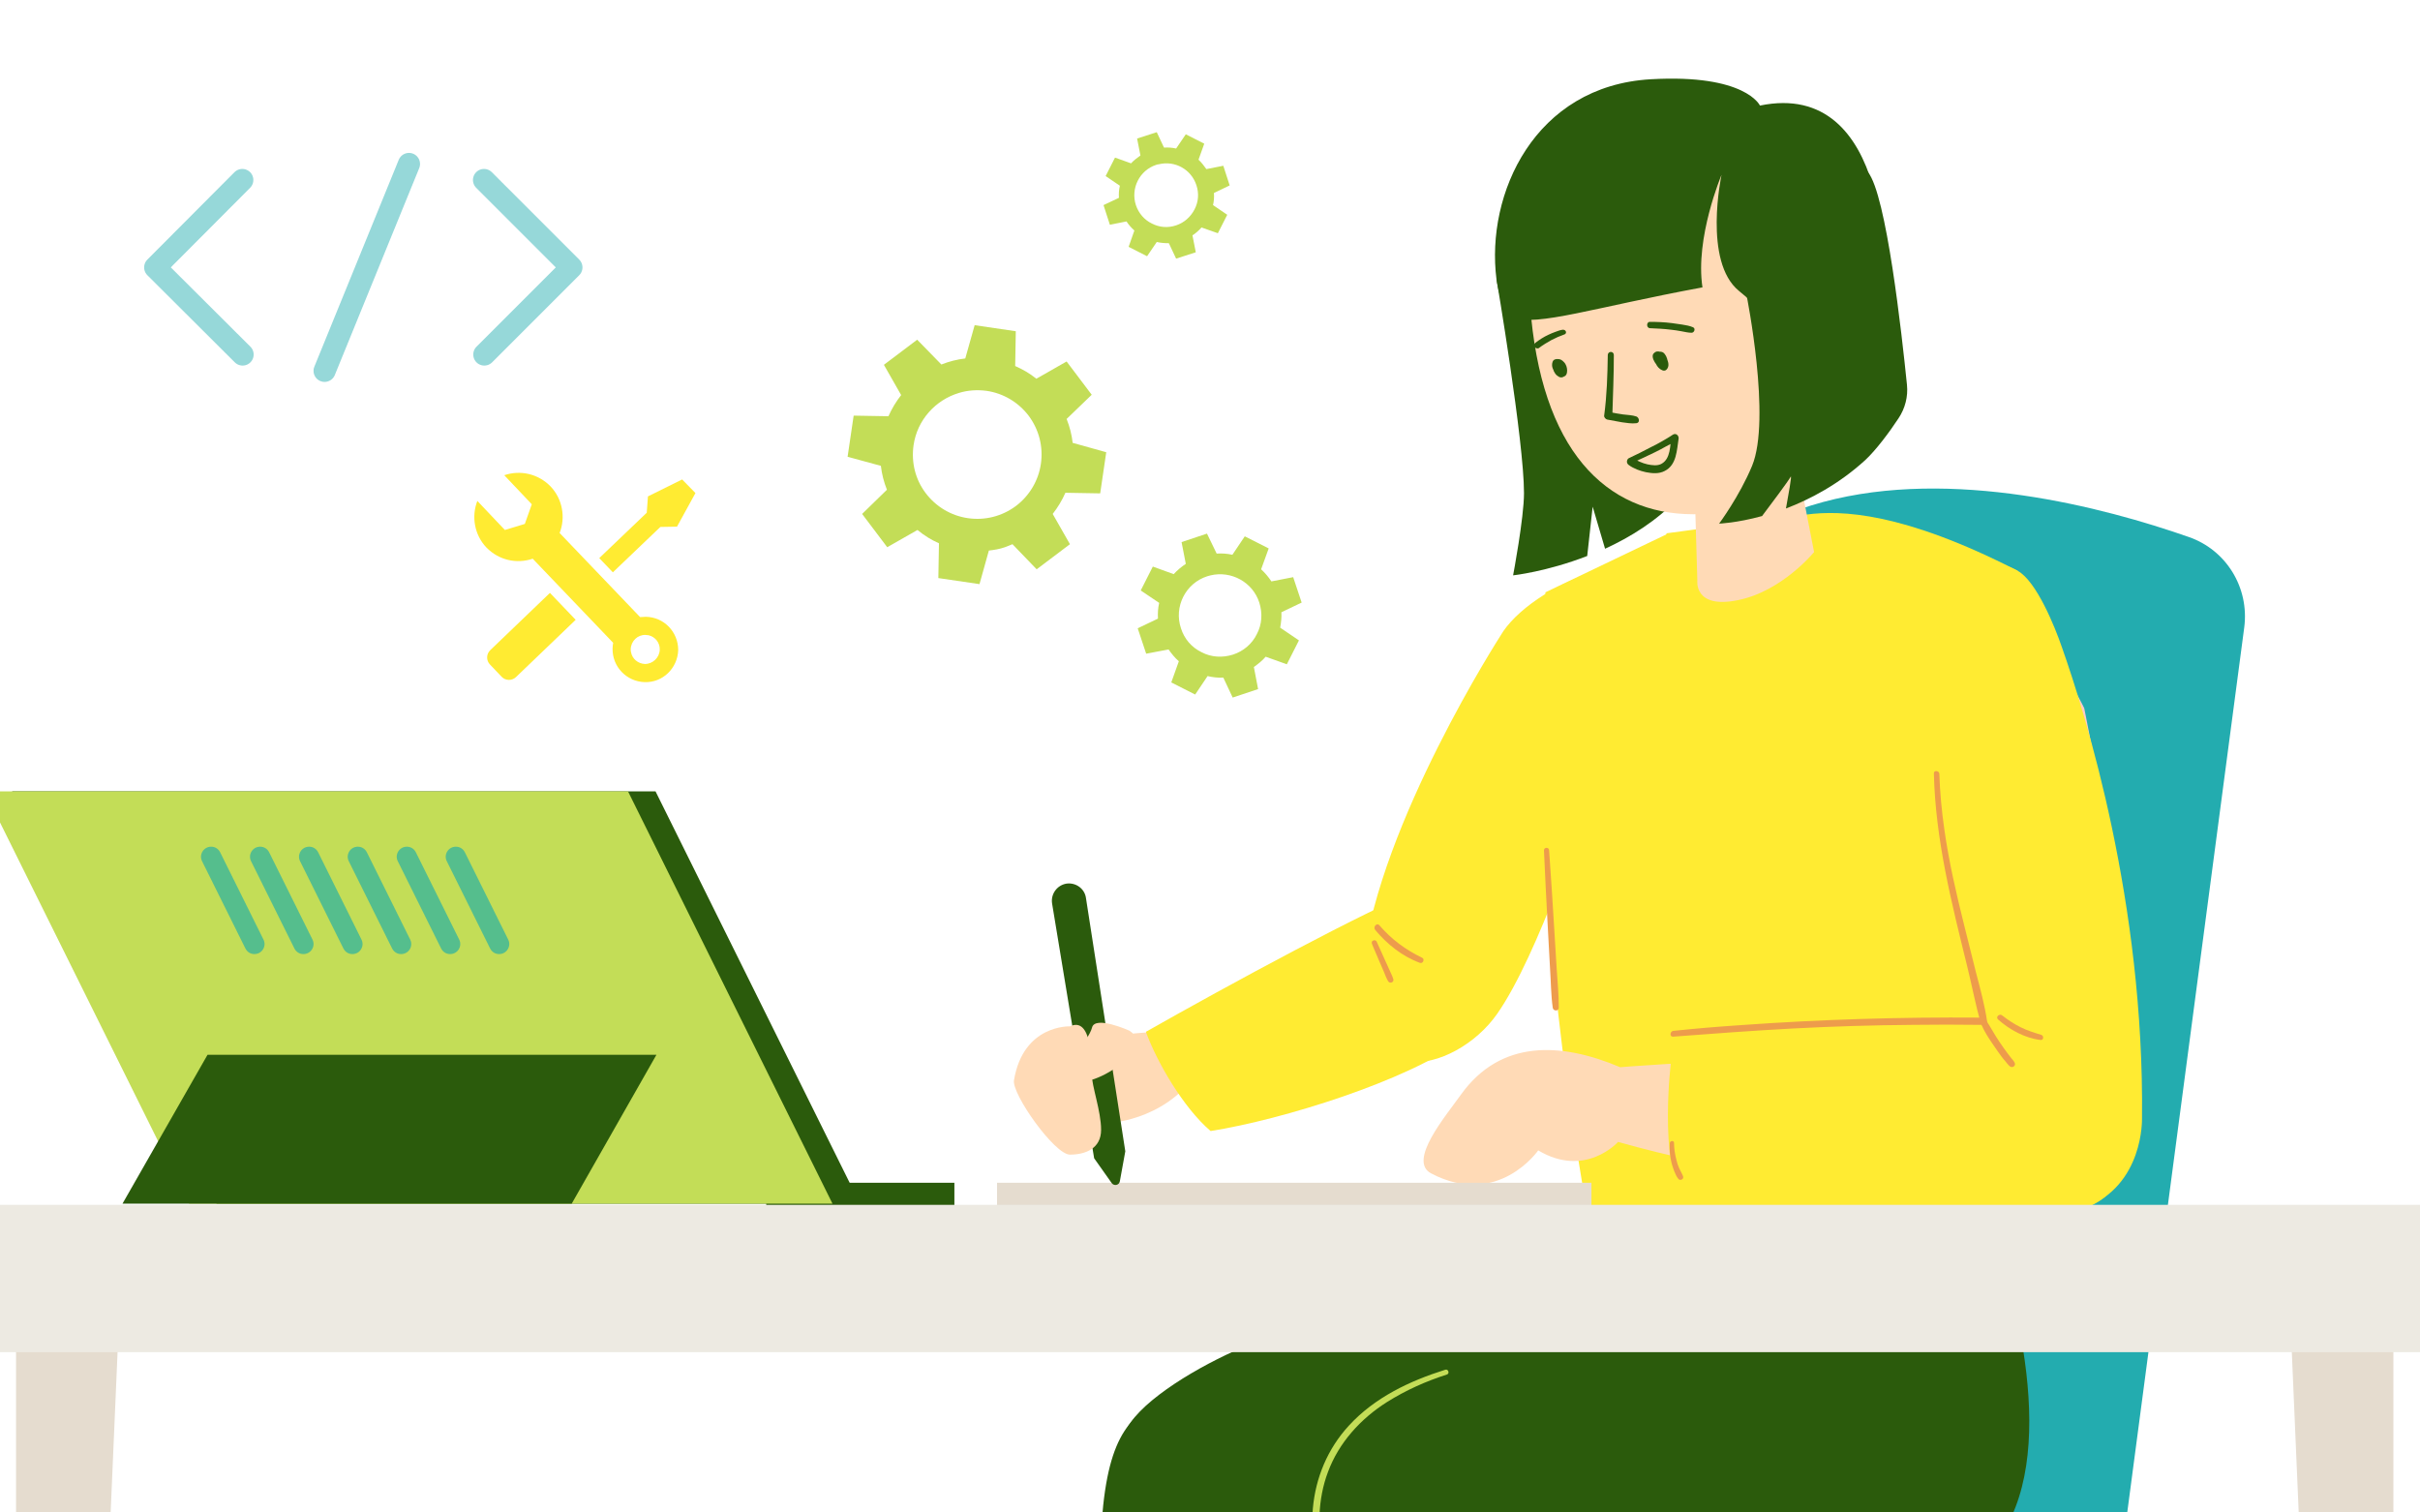
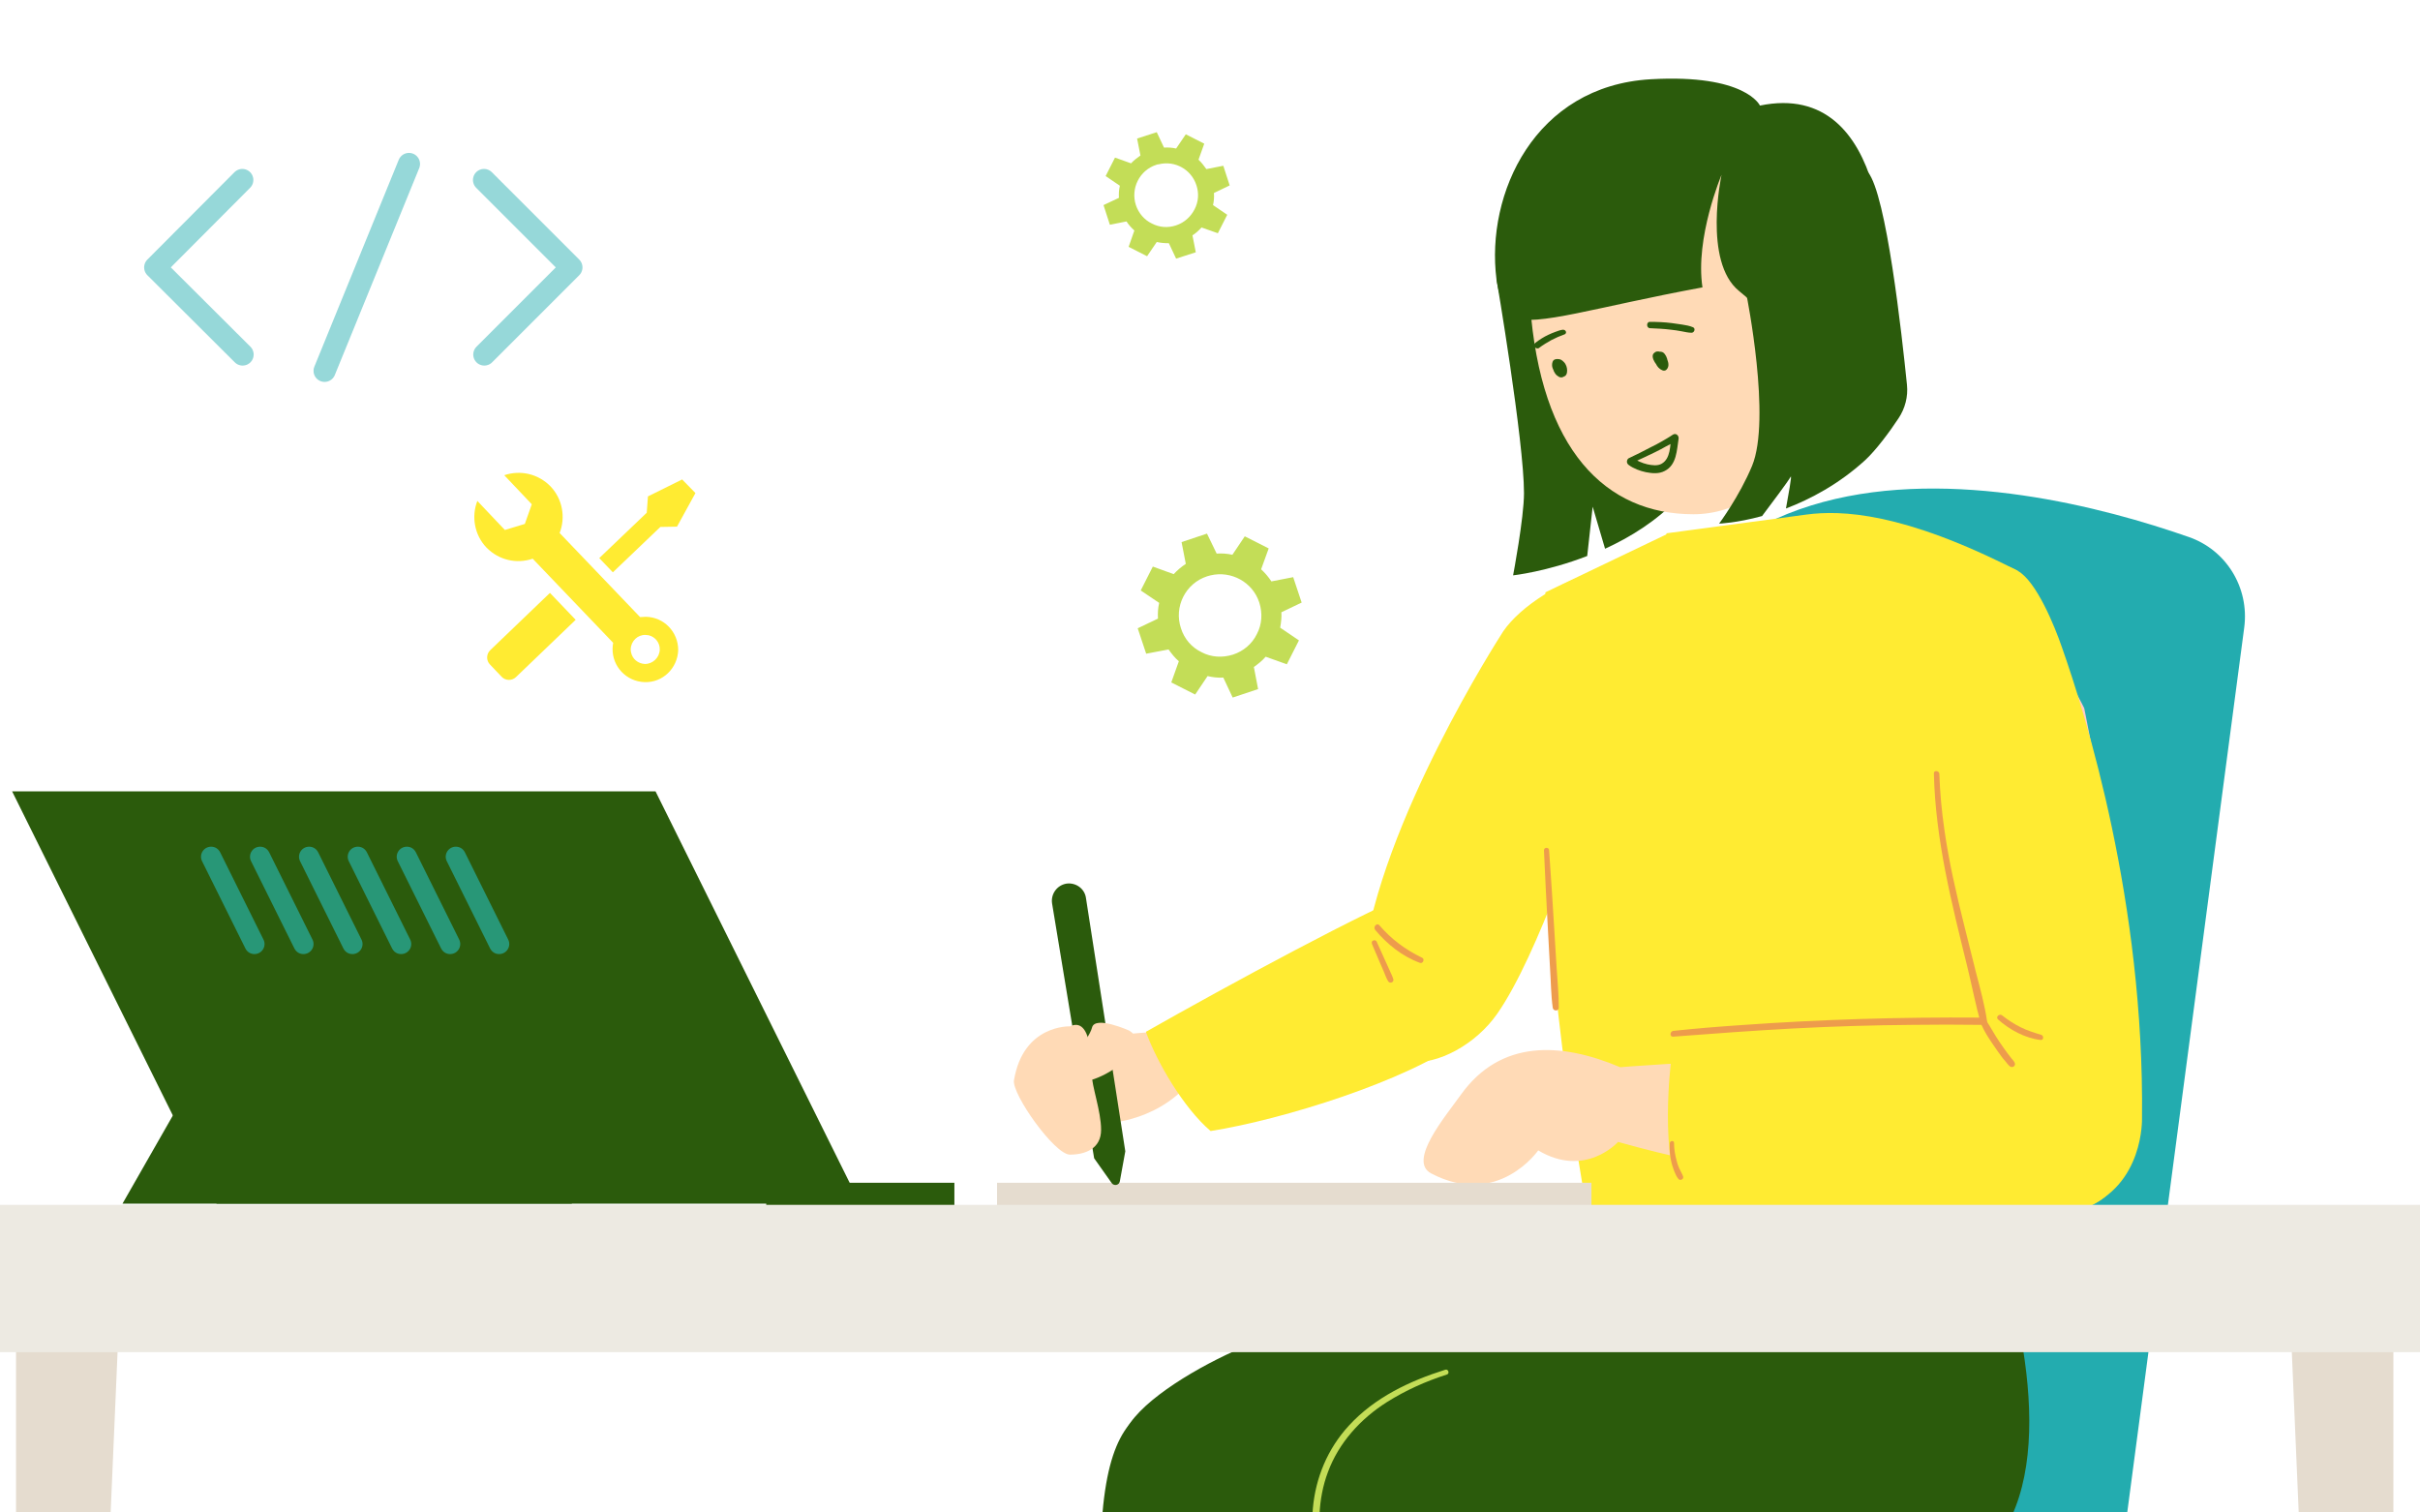
<svg xmlns="http://www.w3.org/2000/svg" xmlns:xlink="http://www.w3.org/1999/xlink" version="1.1" id="レイヤー_1" x="0px" y="0px" viewBox="0 0 800 500" style="enable-background:new 0 0 800 500;" xml:space="preserve">
  <style type="text/css">
	
		.st0{clip-path:url(#SVGID_00000096777242041971823580000005203265130455668645_);fill:none;stroke:#FFEC32;stroke-width:14.04;stroke-miterlimit:10;}
	.st1{clip-path:url(#SVGID_00000096777242041971823580000005203265130455668645_);fill:#23ACAF;}
	.st2{clip-path:url(#SVGID_00000096777242041971823580000005203265130455668645_);fill:#FFCACA;}
	.st3{clip-path:url(#SVGID_00000096777242041971823580000005203265130455668645_);fill:#FFEB32;}
	.st4{clip-path:url(#SVGID_00000096777242041971823580000005203265130455668645_);fill:#FFDAB6;}
	.st5{clip-path:url(#SVGID_00000096777242041971823580000005203265130455668645_);}
	.st6{fill:#ED9C4C;}
	.st7{clip-path:url(#SVGID_00000096777242041971823580000005203265130455668645_);fill:#E5DCCF;}
	.st8{fill:#2B5B0C;}
	.st9{fill:#E5DCCF;}
	.st10{fill:#C3DD57;}
	.st11{opacity:0.7;fill:#27B1A5;}
	.st12{fill:#FFDAB6;}
	.st13{fill:#F39500;}
	.st14{clip-path:url(#SVGID_00000096777242041971823580000005203265130455668645_);fill:#EDEAE2;}
	.st15{opacity:0.6;clip-path:url(#SVGID_00000096777242041971823580000005203265130455668645_);}
	
		.st16{opacity:0.8;fill:none;stroke:#23ACAF;stroke-width:7.303;stroke-linecap:round;stroke-linejoin:round;stroke-miterlimit:10;}
	.st17{fill:#FFEB32;}
</style>
  <g>
    <defs>
      <rect id="SVGID_1_" width="800" height="500" />
    </defs>
    <clipPath id="SVGID_00000110455792976964376690000011822739407146615454_">
      <use xlink:href="#SVGID_1_" style="overflow:visible;" />
    </clipPath>
    <path style="clip-path:url(#SVGID_00000110455792976964376690000011822739407146615454_);fill:none;stroke:#FFEC32;stroke-width:14.04;stroke-miterlimit:10;" d="   M485,430.3" />
    <path style="clip-path:url(#SVGID_00000110455792976964376690000011822739407146615454_);fill:#23ACAF;" d="M466.3,559.5   c78.2,22.6,158.5,7.9,184.2,2.1c5-1.1,10.2-1.8,15.3-2.6c17.7-2.9,31.9-17.1,34.3-35.4l41.8-316.2c1.7-13.1-5.9-25.6-18.4-29.9   C667.8,158,522.1,124.3,528,303.3c1.1,32.2-5.7,104-11.8,160c-4.6,42.8-109.4,50.4-109.4,50.4S406.8,542.3,466.3,559.5z" />
    <path style="clip-path:url(#SVGID_00000110455792976964376690000011822739407146615454_);fill:#FFCACA;" d="M689,234.1   c0,0-18.9-39.5-43.2-39.1c-24.2,0.4,12.6,143.7,23.3,169.5c10,24.2,33.2,40.1,33.2-25C702.3,298.2,689,234.1,689,234.1z" />
    <path style="clip-path:url(#SVGID_00000110455792976964376690000011822739407146615454_);fill:#FFEB32;" d="M496,210.2   c0,0-39.8,61.8-45.3,107.6c-5.6,45.8,30.4,37.1,44.2,17.4c13.8-19.7,29.1-67.4,29.1-67.4s39.1-45.1,31.7-69.1   C548.4,174.6,505.4,193.7,496,210.2z" />
    <path style="clip-path:url(#SVGID_00000110455792976964376690000011822739407146615454_);fill:#FFDAB6;" d="M380.8,341.2   c0,0-16.5,0.8-22.6,3.9c-6.1,3.1,7.5,26.2,7.5,26.2s18.8-0.3,30-16.6C406.9,338.5,396,332.6,380.8,341.2z" />
    <path style="clip-path:url(#SVGID_00000110455792976964376690000011822739407146615454_);fill:#FFEB32;" d="M498.2,311.3   c0,0-1.7-27.3-28.4-17.4c-16.7,6.2-64.2,32-91,47.2c3.7,10.1,12.4,25.1,21.4,32.8c24-3.8,65.1-16.7,82.9-29.9   C504.4,328.1,498.2,311.3,498.2,311.3z" />
    <path style="clip-path:url(#SVGID_00000110455792976964376690000011822739407146615454_);fill:#FFCACA;" d="M668.2,370.7   c0,0-11.8-35.5-15.9-58.6c0,0,26.3-2.8,47.6-16.5C700,295.6,681.4,361.2,668.2,370.7z" />
    <path style="clip-path:url(#SVGID_00000110455792976964376690000011822739407146615454_);fill:#FFEB32;" d="M597.2,170.1l-46.3,6.2   l0.4,243.9L666,439l1-250.3C629,169.2,608.5,168.6,597.2,170.1z" />
    <path style="clip-path:url(#SVGID_00000110455792976964376690000011822739407146615454_);fill:#FFEB32;" d="M551.2,176.5   l-40.3,19.3c0,0-9,87.6,16.5,219.3h88.5l-52.6-112.1L551.2,176.5z" />
    <path style="clip-path:url(#SVGID_00000110455792976964376690000011822739407146615454_);fill:#FFDAB6;" d="M535.6,352.8   c0,0,89-7.4,114,3c25,10.3,20.8,24.6,16.1,30.6c-4.6,6-61.3,10.7-130.8-8.9c0,0-10.8,12.1-26.4,2.8c0,0-13.3,19.2-35.4,7.6   c-7.8-4.1,4.7-18.8,9.9-26.1C496.1,343.6,516,344.5,535.6,352.8z" />
    <path style="clip-path:url(#SVGID_00000110455792976964376690000011822739407146615454_);fill:#FFEB32;" d="M552.4,351   c0,0-4,30.7,3.8,48c0,0,98.8,9.7,130.2,1.3c31.4-8.4,7.7-48.8-23.4-51.1C631.9,347,552.4,351,552.4,351z" />
    <path style="clip-path:url(#SVGID_00000110455792976964376690000011822739407146615454_);fill:#FFEB32;" d="M667,188.7   c6.2,3.4,12.3,18.5,14.6,25.2c8,22.7,27.3,84.5,26.5,155.8c0,0,0.7,22.2-19,29.6c-19.7,7.4-35.7-44.2-40.2-59.2   c-4.5-14.9-3.6-152.6-3.6-152.6S656.7,183,667,188.7z" />
    <g style="clip-path:url(#SVGID_00000110455792976964376690000011822739407146615454_);">
      <g>
        <g>
          <path class="st6" d="M639.3,255.7c0.5,21.9,5.9,43,11.1,64.1c1.5,6.2,2.7,12.4,4.4,18.5c0.4,1.4,2.3,0.8,2.1-0.6      c-0.8-5.5-2.3-10.9-3.7-16.3c-1.3-5.2-2.6-10.4-3.9-15.6c-2.6-10.4-5-20.8-6.5-31.3c-0.9-6.2-1.5-12.5-1.7-18.8      C640.9,254.7,639.2,254.6,639.3,255.7L639.3,255.7z" />
        </g>
      </g>
      <g>
        <g>
          <path class="st6" d="M553.1,342.7c13.2-1,26.4-2,39.6-2.7c13.2-0.7,26.4-1.1,39.6-1.2c7.4-0.1,14.9-0.1,22.3,0      c1.5,0,1.5-2.3,0-2.4c-26.4-0.2-52.9,0.6-79.3,2.5c-7.4,0.5-14.8,1.1-22.2,1.9C552,341,551.9,342.8,553.1,342.7L553.1,342.7z" />
        </g>
      </g>
      <g>
        <g>
          <path class="st6" d="M654.9,338.5c1.1,2.6,2.7,5,4.3,7.3c0.8,1.2,1.6,2.3,2.4,3.4c0.4,0.5,0.8,1.1,1.3,1.6      c0.5,0.6,0.9,1.2,1.5,1.7c0.9,0.7,2.1-0.2,1.6-1.2c-0.3-0.6-0.8-1.1-1.2-1.6c-0.4-0.6-0.9-1.1-1.3-1.7c-0.8-1.1-1.6-2.2-2.4-3.4      c-1.6-2.3-2.9-4.8-4.4-7.1C655.9,336.4,654.4,337.4,654.9,338.5L654.9,338.5z" />
        </g>
      </g>
      <g>
        <g>
          <path class="st6" d="M660.5,337c3.8,3.4,8.9,6.2,14.1,6.8c1,0.1,1.1-1.4,0.2-1.7c-2.3-0.7-4.6-1.4-6.8-2.5      c-2.2-1.1-4.2-2.4-6.1-3.9C661,334.9,659.6,336.2,660.5,337L660.5,337z" />
        </g>
      </g>
      <g>
        <g>
          <path class="st6" d="M510.4,281.1c0.4,8.7,0.8,17.3,1.3,26c0.2,4.3,0.5,8.6,0.7,12.9c0.3,4.4,0.3,8.8,0.9,13.1      c0.1,1.2,2,1.3,2,0c0-4.3-0.4-8.6-0.7-12.9c-0.3-4.4-0.5-8.7-0.8-13.1c-0.5-8.7-1.1-17.3-1.7-26      C512.1,280,510.4,280,510.4,281.1L510.4,281.1z" />
        </g>
      </g>
      <g>
        <g>
          <path class="st6" d="M454.6,307.4c3.9,4.7,9,8.8,14.8,10.9c1,0.4,1.7-1.3,0.7-1.7c-2.7-1.3-5.2-2.8-7.6-4.6      c-2.4-1.8-4.5-3.8-6.5-6.1C455.2,304.9,453.8,306.4,454.6,307.4L454.6,307.4z" />
        </g>
      </g>
      <g>
        <g>
          <path class="st6" d="M453.6,312.2c0.9,2,1.7,4.1,2.6,6.1c0.4,1,0.9,2,1.3,3c0.4,1,0.8,2.1,1.4,3.1c0.6,0.9,2,0.3,1.7-0.7      c-0.3-1.1-0.9-2.1-1.3-3.1c-0.5-1-0.9-2.1-1.4-3.1c-0.9-2.1-1.9-4.1-2.8-6.2c-0.2-0.5-0.9-0.6-1.3-0.3      C453.4,311.2,453.4,311.7,453.6,312.2L453.6,312.2z" />
        </g>
      </g>
      <g>
        <g>
          <path class="st6" d="M552,377.9c-0.1,2.1,0,4.2,0.5,6.2c0.2,1,0.6,2,0.9,2.9c0.4,1,0.8,2,1.5,2.8c0.6,0.6,1.8,0,1.5-0.9      c-0.3-0.9-0.9-1.8-1.3-2.7c-0.4-0.9-0.7-1.8-0.9-2.7c-0.5-1.9-0.8-3.8-0.8-5.7C553.4,377,552.1,377,552,377.9L552,377.9z" />
        </g>
      </g>
    </g>
    <polygon style="clip-path:url(#SVGID_00000110455792976964376690000011822739407146615454_);fill:#E5DCCF;" points="21.6,847    5.3,846.9 5.3,416.1 40.2,416.1  " />
    <polygon style="clip-path:url(#SVGID_00000110455792976964376690000011822739407146615454_);fill:#E5DCCF;" points="774.8,847    791.2,846.9 791.2,416.1 756.3,416.1  " />
    <g style="clip-path:url(#SVGID_00000110455792976964376690000011822739407146615454_);">
      <rect x="253.3" y="391" class="st8" width="62.2" height="8.4" />
      <rect x="329.6" y="391" class="st9" width="196.5" height="8.4" />
    </g>
    <g style="clip-path:url(#SVGID_00000110455792976964376690000011822739407146615454_);">
      <polygon class="st8" points="284.3,397.9 71.6,397.9 4,261.6 216.7,261.6   " />
-       <polygon class="st10" points="275.2,397.9 62.5,397.9 -5.1,261.6 207.6,261.6   " />
      <g>
        <path class="st11" d="M84.1,315.4L84.1,315.4c-1.3,0-2.4-0.7-3-1.9l-14.3-28.8c-1.1-2.2,0.5-4.8,3-4.8l0,0c1.3,0,2.4,0.7,3,1.9     l14.3,28.8C88.2,312.8,86.6,315.4,84.1,315.4z" />
        <path class="st11" d="M100.3,315.4L100.3,315.4c-1.3,0-2.4-0.7-3-1.9L83,284.7c-1.1-2.2,0.5-4.8,3-4.8l0,0c1.3,0,2.4,0.7,3,1.9     l14.3,28.8C104.4,312.8,102.8,315.4,100.3,315.4z" />
        <path class="st11" d="M116.5,315.4L116.5,315.4c-1.3,0-2.4-0.7-3-1.9l-14.3-28.8c-1.1-2.2,0.5-4.8,3-4.8l0,0c1.3,0,2.4,0.7,3,1.9     l14.3,28.8C120.6,312.8,119,315.4,116.5,315.4z" />
        <path class="st11" d="M132.6,315.4L132.6,315.4c-1.3,0-2.4-0.7-3-1.9l-14.3-28.8c-1.1-2.2,0.5-4.8,3-4.8l0,0c1.3,0,2.4,0.7,3,1.9     l14.3,28.8C136.7,312.8,135.1,315.4,132.6,315.4z" />
        <path class="st11" d="M148.8,315.4L148.8,315.4c-1.3,0-2.4-0.7-3-1.9l-14.3-28.8c-1.1-2.2,0.5-4.8,3-4.8l0,0c1.3,0,2.4,0.7,3,1.9     l14.3,28.8C152.9,312.8,151.3,315.4,148.8,315.4z" />
        <path class="st11" d="M165,315.4L165,315.4c-1.3,0-2.4-0.7-3-1.9l-14.3-28.8c-1.1-2.2,0.5-4.8,3-4.8l0,0c1.3,0,2.4,0.7,3,1.9     l14.3,28.8C169.1,312.8,167.5,315.4,165,315.4z" />
      </g>
      <polygon class="st8" points="217,348.7 68.6,348.7 40.5,397.9 189,397.9   " />
    </g>
    <g style="clip-path:url(#SVGID_00000110455792976964376690000011822739407146615454_);">
      <path class="st8" d="M501.1,86.8l-6.4,5.4c0,0,9.1,53.6,9.1,70.8c0,8.2-3.6,27.2-3.6,27.2s11.1-1.2,24.5-6.4l1.8-16.3l4.1,13.9    c8.3-3.8,16.9-9.1,24.1-16.6C562,157.2,501.1,86.8,501.1,86.8z" />
-       <path class="st12" d="M591.3,139.4l8.4,43.1c0,0-10.6,13-25.2,15.9c-14.6,3-13.4-6.5-13.4-6.5L560,154L591.3,139.4z" />
      <path class="st12" d="M505.8,100.6c3.5,48.2,25,69.4,54,69.4c29,0,47.5-35.8,48.9-64.3c1.7-35-37.5-69.8-66.5-69.8    C513.2,35.8,503.3,65.6,505.8,100.6z" />
      <path class="st8" d="M494.7,92.3c0,0,1.6,11.4,5.3,12.7c8.2,3,27.1-3.4,62.8-10c-2.5-16.4,6.3-37.2,6.3-37.2s-6.2,28.7,5.8,38.4    c12,9.8,20.8,20.8,24.2,44.8c0,0,15.2-4.9,22.7-37.8c2.8-12.1,3.2-77.2-40-68.3c0,0-4.7-10.5-36.1-8.7    C507.3,28.4,491.1,64.1,494.7,92.3z" />
      <path class="st12" d="M601.7,110.7c0-9.9-3-14.6-8.4-14.6c-5.4,0-8.3,2.3-8.3,12.2c0,9.9-1.3,23.8,4.1,23.8    C594.5,132.2,601.7,120.7,601.7,110.7z" />
      <g>
        <g>
          <path class="st13" d="M591.4,102.4c0.9-1.7,2.8,1.7,3.1,2.4c0.7,1.6,1.1,3.3,1.2,5c0.3,3.8-0.6,7.5-1.1,11.2      c-0.2,1.1,1.4,1.7,1.8,0.5c1.4-4.7,2.2-9.9,1-14.6c-0.5-2-1.4-4.3-2.9-5.8c-1.3-1.2-3.8-1.5-4.7,0.4      C589.3,102.5,590.8,103.4,591.4,102.4L591.4,102.4z" />
        </g>
      </g>
      <g>
        <g>
          <g>
            <path class="st8" d="M508.8,115c1.3-1,2.7-1.8,4.1-2.6c0.7-0.3,1.4-0.7,2.1-1c0.8-0.3,1.6-0.6,2.3-0.9c0.4-0.2,0.5-0.7,0.3-1       c-0.2-0.4-0.6-0.5-1-0.5c-0.8,0.1-1.6,0.4-2.4,0.7c-0.8,0.3-1.6,0.6-2.4,1c-1.5,0.7-2.9,1.6-4.2,2.6c-0.4,0.3-0.7,0.9-0.4,1.4       C507.6,115.1,508.4,115.4,508.8,115L508.8,115z" />
          </g>
        </g>
        <g>
          <g>
            <path class="st8" d="M545.5,108.5c2.3,0.1,4.6,0.2,6.9,0.5c1.1,0.1,2.3,0.3,3.4,0.5c1.1,0.2,2.3,0.5,3.4,0.5       c0.9,0,1.4-1.4,0.5-1.8c-1.1-0.5-2.4-0.7-3.6-0.9c-1.2-0.2-2.3-0.3-3.5-0.5c-2.4-0.3-4.8-0.4-7.2-0.4       C544.2,106.4,544.2,108.5,545.5,108.5L545.5,108.5z" />
          </g>
        </g>
        <g>
          <g>
-             <path class="st8" d="M513.3,119.5c-0.3,0.7-0.3,1.6,0,2.3c0.3,0.8,0.8,1.5,1.5,2.1c0.8,0.6,2.4,1.1,3-0.1c0.4-0.8,0.3-2,0-2.8       c-0.2-0.5-0.4-0.9-0.8-1.3c-0.3-0.3-0.6-0.6-1-0.8c-0.7-0.3-1.5-0.3-2.1,0.2c-0.4,0.4-0.6,1.1-0.6,1.7c0,0.9,0.2,1.8,0.7,2.5       c0.3,0.5,0.6,0.8,1.1,1.1c0.6,0.5,1.5,0.5,2.1-0.1c0.8-0.8,0.7-2.1,0.3-3.1c-0.4-1-1.1-1.9-2.1-2.4c-0.5-0.2-1.1-0.2-1.4,0.3       c-0.3,0.4-0.3,1.1,0.1,1.4c0.2,0.2,0.4,0.4,0.6,0.7c-0.1-0.1-0.1-0.2-0.2-0.2c0.1,0.2,0.2,0.3,0.4,0.5       c-0.1-0.1-0.1-0.2-0.2-0.2c0.2,0.3,0.4,0.6,0.6,0.9c0-0.1-0.1-0.2-0.1-0.3c0.1,0.3,0.2,0.7,0.3,1.1c0-0.1,0-0.2,0-0.3       c0,0.1,0,0.3,0,0.4c0-0.1,0-0.2,0-0.3c0,0.1,0,0.2-0.1,0.3c0-0.1,0.1-0.2,0.1-0.3c0,0.1,0,0.1-0.1,0.1c0.1-0.1,0.1-0.2,0.2-0.2       c0,0,0,0.1-0.1,0.1c0.1-0.1,0.2-0.1,0.2-0.2c0,0-0.1,0-0.1,0.1c0.1,0,0.2-0.1,0.3-0.1c0,0,0,0-0.1,0c0.1,0,0.2,0,0.3,0       c0,0-0.1,0-0.1,0c0.1,0,0.2,0,0.3,0c0,0-0.1,0-0.1,0c0.1,0,0.2,0.1,0.3,0.1c-0.1-0.1-0.2-0.1-0.3-0.2c0.1,0.1,0.2,0.1,0.2,0.2       c-0.2-0.2-0.4-0.3-0.5-0.5c0.1,0.1,0.1,0.2,0.2,0.2c-0.2-0.2-0.3-0.4-0.4-0.7c0,0.1,0.1,0.2,0.1,0.3c-0.1-0.3-0.2-0.6-0.2-0.9       c0,0.1,0,0.2,0,0.3c0-0.3,0-0.5,0-0.8c0,0.1,0,0.2,0,0.3c0-0.1,0-0.3,0.1-0.4c0,0.1-0.1,0.2-0.1,0.3c0,0,0-0.1,0.1-0.1       c-0.1,0.1-0.1,0.2-0.2,0.2c0,0,0-0.1,0.1-0.1c-0.1,0.1-0.2,0.1-0.2,0.2c0,0,0.1,0,0.1-0.1c-0.1,0-0.2,0.1-0.3,0.1       c0.1,0,0.1,0,0.1,0c-0.1,0-0.2,0-0.3,0c0.1,0,0.1,0,0.2,0c-0.1,0-0.2,0-0.3,0c0.1,0,0.2,0,0.3,0.1c-0.1,0-0.2-0.1-0.3-0.1       c0.1,0.1,0.2,0.1,0.3,0.2c-0.1-0.1-0.2-0.1-0.2-0.2c0.2,0.2,0.4,0.3,0.5,0.5c-0.1-0.1-0.1-0.2-0.2-0.2c0.2,0.2,0.3,0.5,0.4,0.7       c0-0.1-0.1-0.2-0.1-0.3c0.1,0.3,0.2,0.5,0.2,0.8c0-0.1,0-0.2,0-0.3c0,0.3,0,0.5,0,0.8c0-0.1,0-0.2,0-0.3c0,0.1,0,0.2-0.1,0.4       c0-0.1,0.1-0.2,0.1-0.3c-0.1,0.2,0,0.1,0.3-0.3c0.1,0,0.2-0.1,0.3-0.1c0,0,0,0-0.1,0c0.1,0,0.2,0,0.3,0c-0.1,0-0.1,0-0.2,0       c0.1,0,0.2,0,0.3,0c-0.2,0-0.4-0.1-0.5-0.2c0.1,0,0.2,0.1,0.3,0.1c-0.1,0-0.2-0.1-0.3-0.2c0,0-0.1-0.1-0.1-0.1       c-0.2-0.2,0.2,0.2,0,0c-0.1-0.1-0.2-0.2-0.2-0.2c0,0-0.1-0.1-0.1-0.1c-0.2-0.2,0.1,0.2,0,0c-0.1-0.1-0.1-0.2-0.2-0.3       c0-0.1-0.1-0.1-0.1-0.2c0-0.1-0.1-0.2,0,0.1c-0.1-0.2-0.2-0.5-0.2-0.7c0,0.1,0,0.2,0,0.3c0-0.2,0-0.4,0-0.7c0,0.1,0,0.2,0,0.3       c0-0.2,0.1-0.3,0.1-0.5c0.2-0.5-0.2-1.2-0.7-1.3C514,118.7,513.5,119,513.3,119.5L513.3,119.5z" />
+             <path class="st8" d="M513.3,119.5c-0.3,0.7-0.3,1.6,0,2.3c0.3,0.8,0.8,1.5,1.5,2.1c0.8,0.6,2.4,1.1,3-0.1c0.4-0.8,0.3-2,0-2.8       c-0.2-0.5-0.4-0.9-0.8-1.3c-0.3-0.3-0.6-0.6-1-0.8c-0.7-0.3-1.5-0.3-2.1,0.2c-0.4,0.4-0.6,1.1-0.6,1.7c0,0.9,0.2,1.8,0.7,2.5       c0.3,0.5,0.6,0.8,1.1,1.1c0.6,0.5,1.5,0.5,2.1-0.1c0.8-0.8,0.7-2.1,0.3-3.1c-0.4-1-1.1-1.9-2.1-2.4c-0.5-0.2-1.1-0.2-1.4,0.3       c-0.3,0.4-0.3,1.1,0.1,1.4c0.2,0.2,0.4,0.4,0.6,0.7c-0.1-0.1-0.1-0.2-0.2-0.2c0.1,0.2,0.2,0.3,0.4,0.5       c-0.1-0.1-0.1-0.2-0.2-0.2c0.2,0.3,0.4,0.6,0.6,0.9c0-0.1-0.1-0.2-0.1-0.3c0.1,0.3,0.2,0.7,0.3,1.1c0-0.1,0-0.2,0-0.3       c0,0.1,0,0.3,0,0.4c0-0.1,0-0.2,0-0.3c0,0.1,0,0.2-0.1,0.3c0-0.1,0.1-0.2,0.1-0.3c0,0.1,0,0.1-0.1,0.1c0.1-0.1,0.1-0.2,0.2-0.2       c0,0,0,0.1-0.1,0.1c0.1-0.1,0.2-0.1,0.2-0.2c0,0-0.1,0-0.1,0.1c0.1,0,0.2-0.1,0.3-0.1c0,0,0,0-0.1,0c0.1,0,0.2,0,0.3,0       c0,0-0.1,0-0.1,0c0.1,0,0.2,0,0.3,0c0,0-0.1,0-0.1,0c0.1,0,0.2,0.1,0.3,0.1c-0.1-0.1-0.2-0.1-0.3-0.2c0.1,0.1,0.2,0.1,0.2,0.2       c-0.2-0.2-0.4-0.3-0.5-0.5c0.1,0.1,0.1,0.2,0.2,0.2c-0.2-0.2-0.3-0.4-0.4-0.7c0,0.1,0.1,0.2,0.1,0.3c-0.1-0.3-0.2-0.6-0.2-0.9       c0,0.1,0,0.2,0,0.3c0-0.3,0-0.5,0-0.8c0,0.1,0,0.2,0,0.3c0-0.1,0-0.3,0.1-0.4c0,0.1-0.1,0.2-0.1,0.3c0,0,0-0.1,0.1-0.1       c-0.1,0.1-0.1,0.2-0.2,0.2c0,0,0-0.1,0.1-0.1c-0.1,0.1-0.2,0.1-0.2,0.2c0,0,0.1,0,0.1-0.1c-0.1,0-0.2,0.1-0.3,0.1       c0.1,0,0.1,0,0.1,0c-0.1,0-0.2,0-0.3,0c0.1,0,0.1,0,0.2,0c-0.1,0-0.2,0-0.3,0c0.1,0,0.2,0,0.3,0.1c-0.1,0-0.2-0.1-0.3-0.1       c0.1,0.1,0.2,0.1,0.3,0.2c-0.1-0.1-0.2-0.1-0.2-0.2c0.2,0.2,0.4,0.3,0.5,0.5c-0.1-0.1-0.1-0.2-0.2-0.2c0.2,0.2,0.3,0.5,0.4,0.7       c0-0.1-0.1-0.2-0.1-0.3c0.1,0.3,0.2,0.5,0.2,0.8c0-0.1,0-0.2,0-0.3c0,0.3,0,0.5,0,0.8c0-0.1,0-0.2,0-0.3c0,0.1,0,0.2-0.1,0.4       c0-0.1,0.1-0.2,0.1-0.3c-0.1,0.2,0,0.1,0.3-0.3c0.1,0,0.2-0.1,0.3-0.1c0,0,0,0-0.1,0c0.1,0,0.2,0,0.3,0c-0.1,0-0.1,0-0.2,0       c0.1,0,0.2,0,0.3,0c-0.2,0-0.4-0.1-0.5-0.2c0.1,0,0.2,0.1,0.3,0.1c-0.1,0-0.2-0.1-0.3-0.2c0,0-0.1-0.1-0.1-0.1       c-0.2-0.2,0.2,0.2,0,0c-0.1-0.1-0.2-0.2-0.2-0.2c0,0-0.1-0.1-0.1-0.1c-0.2-0.2,0.1,0.2,0,0c-0.1-0.1-0.1-0.2-0.2-0.3       c0-0.1-0.1-0.1-0.1-0.2c0-0.1-0.1-0.2,0,0.1c-0.1-0.2-0.2-0.5-0.2-0.7c0,0.1,0,0.2,0,0.3c0-0.2,0-0.4,0-0.7c0,0.1,0,0.2,0,0.3       c0-0.2,0.1-0.3,0.1-0.5c0.2-0.5-0.2-1.2-0.7-1.3C514,118.7,513.5,119,513.3,119.5z" />
          </g>
        </g>
        <g>
          <g>
            <path class="st8" d="M547.2,117.3c-0.6,1.9,0.4,4.3,2.3,5.1c0.5,0.2,1,0.2,1.4-0.2c1.1-1.1,0.6-2.7,0-3.9       c-0.6-1.2-1.7-2.3-3.2-2.1c-0.5,0.1-0.8,0.4-1.1,0.7c-0.3,0.4-0.3,0.9-0.2,1.4c0.1,0.4,0.2,0.7,0.4,1c0.1,0.3,0.3,0.5,0.4,0.7       c0.4,0.6,0.9,1.1,1.5,1.5c0.3,0.2,0.8,0.3,1.1,0.3c0.6,0,1.2-0.4,1.4-1c0.2-0.4,0.2-0.8,0.1-1.3c-0.1-0.4-0.1-0.8-0.3-1.2       c-0.1-0.4-0.3-0.7-0.5-1c-0.3-0.5-0.7-0.9-1.3-1c-0.4-0.1-0.8,0-1.1,0.3c-0.3,0.3-0.4,0.7-0.3,1.1c0,0.2,0.1,0.3,0.2,0.4       c0.1,0.1,0.2,0.2,0.3,0.3c0,0,0.1,0.1,0.1,0.1c0,0,0.1,0.1,0.1,0.1c-0.1-0.2-0.1-0.2-0.1-0.1c0.2,0.2,0.3,0.5,0.4,0.7       c0-0.1-0.1-0.2-0.1-0.3c0.1,0.3,0.2,0.6,0.3,1c0-0.1,0-0.2,0-0.3c0,0.2,0,0.4,0,0.6c0-0.1,0-0.2,0-0.3c0,0.1,0,0.1,0,0.2       c0-0.1,0.1-0.2,0.1-0.3c-0.1,0.1,0,0.1,0.1-0.1c0.2-0.1,0.2-0.2,0.1-0.1c0.1,0,0.2-0.1,0.3-0.1c0,0-0.1,0-0.1,0       c0.1,0,0.2,0,0.3,0c-0.1,0-0.1,0-0.2,0c0.1,0,0.2,0,0.3,0c-0.1,0-0.2,0-0.3-0.1c0.1,0,0.2,0.1,0.3,0.1c-0.1,0-0.1-0.1-0.2-0.1       c0,0-0.2-0.1,0,0c0.2,0.1-0.1,0-0.1-0.1c0,0-0.1-0.1-0.1-0.1c-0.1-0.1-0.2-0.2-0.3-0.3c0,0-0.1-0.1-0.1-0.1       c0,0-0.1-0.1-0.1-0.1c0.1,0.1,0.1,0.2,0.1,0.1c-0.2-0.2-0.3-0.4-0.4-0.7c0-0.1-0.1-0.1-0.1-0.2c0.2,0.3,0,0.1,0,0       c-0.1-0.1-0.1-0.3-0.1-0.4c0,0.1,0,0.2,0,0.3c0-0.1,0-0.1,0-0.2c0,0.1,0,0.2,0,0.3c0-0.2-0.1,0.2,0,0.1       c-0.1,0.2-0.2,0.2-0.1,0.1c0.1-0.1,0,0-0.1,0.1c0.1-0.1-0.3,0.1-0.1,0c0,0,0.1,0,0.1,0c-0.1,0-0.2,0-0.3,0c0.1,0,0.2,0,0.3,0       c-0.1,0-0.2,0-0.3,0c0.1,0,0.1,0,0.2,0c-0.2-0.1-0.2-0.1-0.1,0c0,0,0.1,0,0.1,0.1c0.1,0,0.1,0.1,0.2,0.1       c-0.2-0.1-0.2-0.1-0.1-0.1c0,0,0.1,0,0.1,0.1c0.1,0.1,0.1,0.1,0.2,0.2c0.2,0.2-0.1-0.2,0,0c0.1,0.1,0.2,0.3,0.2,0.4       c0.1,0.1,0.1,0.3,0.2,0.4c0.1,0.3-0.1-0.2,0,0c0,0.1,0.1,0.1,0.1,0.2c0.1,0.3,0.2,0.6,0.2,0.9c0-0.1,0-0.2,0-0.3       c0,0.1,0,0.3,0,0.4c0-0.1,0-0.2,0-0.3c0,0.1,0,0.1,0,0.2c0,0.2,0.1-0.2,0.1-0.1c0,0,0,0.1-0.1,0.1c0,0,0.2-0.2,0-0.1       c0.5-0.1,0.9-0.1,1.4-0.2c-0.2-0.1-0.3-0.2-0.5-0.3c0,0-0.1-0.1-0.1-0.1c-0.1-0.1,0.2,0.2,0.1,0.1c-0.1-0.1-0.1-0.1-0.2-0.2       c-0.1-0.1-0.1-0.1-0.2-0.2c0,0-0.1-0.2,0,0c0.1,0.2,0,0,0,0c-0.1-0.1-0.2-0.3-0.3-0.5c0-0.1-0.1-0.4,0,0c0-0.1-0.1-0.2-0.1-0.3       c0-0.1-0.1-0.2-0.1-0.3c0-0.1-0.1-0.3,0-0.1c0,0.2,0,0,0,0c0,0,0-0.1,0-0.1c0-0.1,0-0.2,0-0.3c0,0,0-0.1,0-0.1c0,0,0-0.2,0,0       c0,0.2,0,0,0,0c0-0.1,0-0.1,0-0.2c0.1-0.5-0.2-1.2-0.7-1.3C547.9,116.5,547.4,116.8,547.2,117.3L547.2,117.3z" />
          </g>
        </g>
      </g>
      <g>
        <g>
-           <path class="st8" d="M531.5,117.3c-0.1,6.7-0.3,13.4-1.2,20.1c-0.1,0.5,0.5,1.2,1,1.3c1.6,0.3,3.2,0.6,4.9,0.9      c1.5,0.2,3.2,0.5,4.8,0.3c1.2-0.2,0.9-1.8,0-2.2c-1.4-0.5-3-0.5-4.5-0.7c-1.5-0.2-3-0.5-4.5-0.8c0.3,0.4,0.6,0.9,1,1.3      c0.2-6.7,0.5-13.4,0.5-20.1C533.5,116,531.6,116,531.5,117.3L531.5,117.3z" />
-         </g>
+           </g>
      </g>
      <g>
        <g>
          <path class="st8" d="M539.6,153c2.5-1.1,5-2.3,7.5-3.5c1.2-0.6,2.4-1.2,3.6-1.9c0.6-0.3,1.2-0.6,1.7-0.9c0.7-0.4,1.3-0.6,2-1      c-0.6-0.5-1.3-1-1.9-1.4c-0.4,2.9-0.2,7.3-3.2,9c-1.4,0.8-3.2,0.5-4.7,0.2c-1.8-0.4-3.3-1.2-4.9-2c-1.5-0.8-2.6,1.2-1.3,2.2      c1.6,1.2,3.8,2,5.7,2.4c2.1,0.4,4.3,0.6,6.2-0.4c4-2,4-6.9,4.6-10.6c0.2-1-0.8-2.1-1.9-1.4c-0.6,0.4-1.2,0.8-1.9,1.2      c-0.6,0.3-1.1,0.7-1.7,1c-1.2,0.7-2.4,1.3-3.6,1.9c-2.4,1.3-4.9,2.5-7.4,3.7C537.5,151.9,538.5,153.5,539.6,153L539.6,153z" />
        </g>
      </g>
      <path class="st8" d="M617.5,56.9c-7.5-9.1-40.1,40.8-40.1,40.8s8.2,40.8,1.8,56.3c-4.2,10.1-10.9,19.1-10.9,19.1s5.8-0.2,14.2-2.5    c2.8-3.7,8.7-11.6,9.4-12.9c0.7-1.5-0.9,7-1.5,10.4c8.1-3.1,17.4-8,26.1-15.9c3.7-3.4,8.2-9.5,11.1-13.9c2.2-3.3,3.2-7.2,2.8-11.1    C628.7,110.5,623.6,64.3,617.5,56.9z" />
    </g>
    <g style="clip-path:url(#SVGID_00000110455792976964376690000011822739407146615454_);">
      <path class="st8" d="M361.7,382.9l-13.9-84.2c-0.5-3.1,1.6-6.1,4.8-6.6l0,0c3.1-0.4,6,1.7,6.4,4.8l13,83.7l-1.8,9.9    c-0.2,1.3-1.9,1.7-2.7,0.6L361.7,382.9z" />
    </g>
    <path style="clip-path:url(#SVGID_00000110455792976964376690000011822739407146615454_);fill:#FFDAB6;" d="M353.7,339.3   c0,0-15.4-0.7-18.5,17.8c-0.8,4.5,13.4,24.6,18.5,24.6s10.3-2,10.3-8.2c0-6.2-3.1-14.4-3.1-18.5S360.9,335.9,353.7,339.3z" />
    <path style="clip-path:url(#SVGID_00000110455792976964376690000011822739407146615454_);fill:#FFDAB6;" d="M373.3,340.7   c0,0-11.3-5.1-12.3-1s-9.9,13.8-9.2,15.4C355.8,364.3,383.5,346.8,373.3,340.7z" />
    <g style="clip-path:url(#SVGID_00000110455792976964376690000011822739407146615454_);">
      <g>
        <path class="st8" d="M366.7,718.8c0,0-7.4-170.5-2-221.2c2.9-27.1,11.6-30.9,23.5-37.4c22.9-12.6,37.7-1.1,37.7-1.1l11.8,46.8     c0,0,0.8,79.7-28.9,220.9C408.8,726.8,382.2,732.9,366.7,718.8z" />
        <path class="st8" d="M530.5,408.8c0,0-61.7,8.8-125.2,39.1c-15.3,7.3-32.3,18.6-34,27.6c12.3,16.5,33.9,47.8,52.2,48.3     c27.5,0.7,187.6-73.8,167.4-100.8C570.7,395.9,549.5,398.2,530.5,408.8z" />
      </g>
      <g>
        <path class="st8" d="M492.2,745.4c0,0,21.5-112.2,23.8-150.2c5-83.7-10.7-88.5-10.7-88.5s-10.5-34.6-48.3-28.8     c-37.8,5.8-7.7,257.1-7.7,257.1S460.6,748.4,492.2,745.4z" />
      </g>
      <path class="st8" d="M667.3,437.8c-8.2-40.5-69.2-28.5-94.7-23c-22.1,4.8-73.4,18.8-106.9,33.2c-38.5,19.2-26,89.5-26,89.5    c49.1,56.8,55,18.1,58,18c3.3-2.1-1.7-18.2,5.1-22c30.8,1,76.9,0.8,116.3-6.2C672.3,526.2,675.8,480.3,667.3,437.8z" />
    </g>
    <rect x="-39.3" y="398.3" style="clip-path:url(#SVGID_00000110455792976964376690000011822739407146615454_);fill:#EDEAE2;" width="858.6" height="48.7" />
    <g style="clip-path:url(#SVGID_00000110455792976964376690000011822739407146615454_);">
      <g>
        <g>
          <path class="st10" d="M477.8,452.8c-11.8,3.7-23.4,9.2-31.9,18.5c-7,7.6-11,17.2-11.9,27.4c-0.5,6.1-0.2,12.5,1.4,18.4      c0.4,1.4,2.3,0.8,2.1-0.6c-0.8-5.2-1.5-10.4-1.3-15.7c0.2-4.9,1.1-9.7,2.8-14.2c3.6-9.7,10.8-17.6,19.5-23.1      c6.2-3.9,12.9-6.9,19.8-9.1C479.3,454.1,478.8,452.5,477.8,452.8L477.8,452.8z" />
        </g>
      </g>
    </g>
    <g style="opacity:0.6;clip-path:url(#SVGID_00000110455792976964376690000011822739407146615454_);">
      <polyline class="st16" points="80.1,59.5 51.3,88.4 80.2,117.2   " />
      <polyline class="st16" points="160.1,117.2 188.9,88.4 160,59.5   " />
      <line class="st16" x1="135.2" y1="54.2" x2="107.3" y2="122.6" />
    </g>
    <g style="clip-path:url(#SVGID_00000110455792976964376690000011822739407146615454_);">
      <g>
        <path class="st17" d="M183.8,198.1l-2-2.1l-19.7,18.9c-1.4,1.3-1.4,3.5-0.1,4.8l3.8,4c1.3,1.4,3.5,1.4,4.8,0.1l19.7-18.9l-2-2.1     L183.8,198.1z" />
        <polygon class="st17" points="229.9,163 225.5,158.5 214.2,164.1 213.8,169.5 198.1,184.5 202.6,189.2 218.3,174.2 223.8,174.1         " />
      </g>
      <path class="st17" d="M213.5,203.9c-0.6,0-1.3,0.1-1.9,0.1l-26.6-27.8c2-5.1,1-11.2-3-15.4c-4.1-4.2-10-5.5-15.3-3.7l9.1,9.6    l-2.3,6.5l-6.6,2l-9.1-9.6c-2,5.1-1,11.2,3,15.4c4.1,4.2,10,5.5,15.3,3.7l26.6,27.8c-0.1,0.6-0.2,1.2-0.2,1.9    c-0.1,6,4.6,10.9,10.6,11.1s10.9-4.6,11.1-10.6C224.2,208.9,219.5,204,213.5,203.9z M213.2,219.5c-2.3-0.1-4.2-1.7-4.6-3.9    c-0.1-0.3-0.1-0.7-0.1-1c0.1-2.7,2.3-4.8,4.9-4.7c0.3,0,0.7,0.1,1,0.1c2.2,0.5,3.8,2.5,3.7,4.8C218,217.4,215.8,219.5,213.2,219.5    z" />
    </g>
    <g style="clip-path:url(#SVGID_00000110455792976964376690000011822739407146615454_);">
      <g>
-         <path class="st10" d="M310.4,179.6l-0.2,11.5l13.6,2l3.1-11.1c1.8-0.2,3.6-0.5,5.3-1.1c0.9-0.3,1.7-0.7,2.5-1l8,8.3l11-8.3     l-5.7-10c1.7-2.2,3.1-4.5,4.2-7l11.5,0.2l2-13.6l-11.1-3.1c-0.3-2.7-1-5.4-2-7.9l8.3-8l-8.3-11l-10,5.7c-2.1-1.7-4.5-3.1-7-4.2     l0.2-11.5l-13.6-2l-3.1,11c-2.7,0.3-5.4,1-7.9,2l-8-8.2l-11,8.3l5.7,10c-1.7,2.2-3.1,4.5-4.2,7l-11.5-0.2l-2,13.6l11,3     c0.3,2.7,1,5.4,2,7.9l-8.2,8l8.3,11l10-5.7C305.6,177.1,307.9,178.5,310.4,179.6z M302,147.2c1.2-8.4,7.3-15,15-17.3     c2.9-0.9,6-1.1,9.1-0.7c5.6,0.8,10.6,3.8,14,8.3c3.4,4.6,4.8,10.2,4,15.8c-0.8,5.6-3.8,10.6-8.3,14c-4.6,3.4-10.2,4.8-15.8,4     c-5.6-0.8-10.6-3.8-14-8.3C302.6,158.5,301.2,152.9,302,147.2z" />
        <path class="st10" d="M386.3,214.7c1,1.4,2.1,2.8,3.4,3.9l-2.5,7l7.9,4l4.1-6.1c1.7,0.4,3.4,0.6,5.2,0.5l3.1,6.6l8.4-2.8     l-1.4-7.3c1.4-1,2.8-2.1,3.9-3.4l7,2.5l4-7.9l-6.2-4.2c0.3-1.7,0.5-3.4,0.4-5.1l6.7-3.2l-2.8-8.4l-7.2,1.4c-1-1.5-2.1-2.8-3.4-4     l2.5-6.9l-7.9-4l-4.1,6.1c-1.7-0.4-3.5-0.5-5.2-0.4l-3.2-6.6l-8.4,2.8l1.4,7.2c-1.5,1-2.8,2.1-4,3.4l-6.9-2.5l-4,7.9l6.1,4.1     c-0.4,1.7-0.5,3.4-0.4,5.2l-6.7,3.2l2.8,8.4L386.3,214.7z M390.4,207.7c-2.4-7.1,1.5-14.9,8.7-17.2c0.4-0.1,0.7-0.2,1.1-0.3     c6.8-1.6,13.9,2.2,16.1,9c1.1,3.5,0.9,7.2-0.8,10.4c-1.6,3.3-4.5,5.7-7.9,6.8c-3.5,1.1-7.2,0.9-10.4-0.8     C393.9,214,391.5,211.2,390.4,207.7L390.4,207.7z" />
        <path class="st10" d="M372.4,73.2c0.7,1.1,1.6,2.1,2.6,3l-1.9,5.4l6.1,3.1l3.2-4.7c1.3,0.3,2.7,0.4,4,0.4l2.4,5.1l6.5-2.1     l-1.1-5.6c1.1-0.7,2.1-1.6,3-2.6l5.4,1.9l3.1-6.1l-4.7-3.2c0.3-1.3,0.4-2.6,0.3-4l5.2-2.5l-2.1-6.5l-5.6,1.1     c-0.8-1.1-1.6-2.2-2.6-3.1l1.9-5.3l-6.1-3.1l-3.2,4.7c-1.3-0.3-2.7-0.4-4-0.3l-2.4-5.1l-6.5,2.1l1.1,5.6     c-1.1,0.8-2.2,1.6-3.1,2.6l-5.3-1.9l-3.1,6.1l4.7,3.2c-0.3,1.3-0.4,2.7-0.3,4l-5.1,2.4l2.1,6.5L372.4,73.2z M375.5,67.8     c-1.8-5.5,1.2-11.5,6.7-13.3c0.3-0.1,0.6-0.2,0.9-0.2c5.3-1.3,10.7,1.7,12.4,6.9c0.9,2.7,0.7,5.5-0.6,8c-1.3,2.5-3.4,4.4-6.1,5.3     c-2.7,0.9-5.5,0.7-8-0.6C378.3,72.7,376.4,70.5,375.5,67.8L375.5,67.8z" />
      </g>
    </g>
  </g>
</svg>